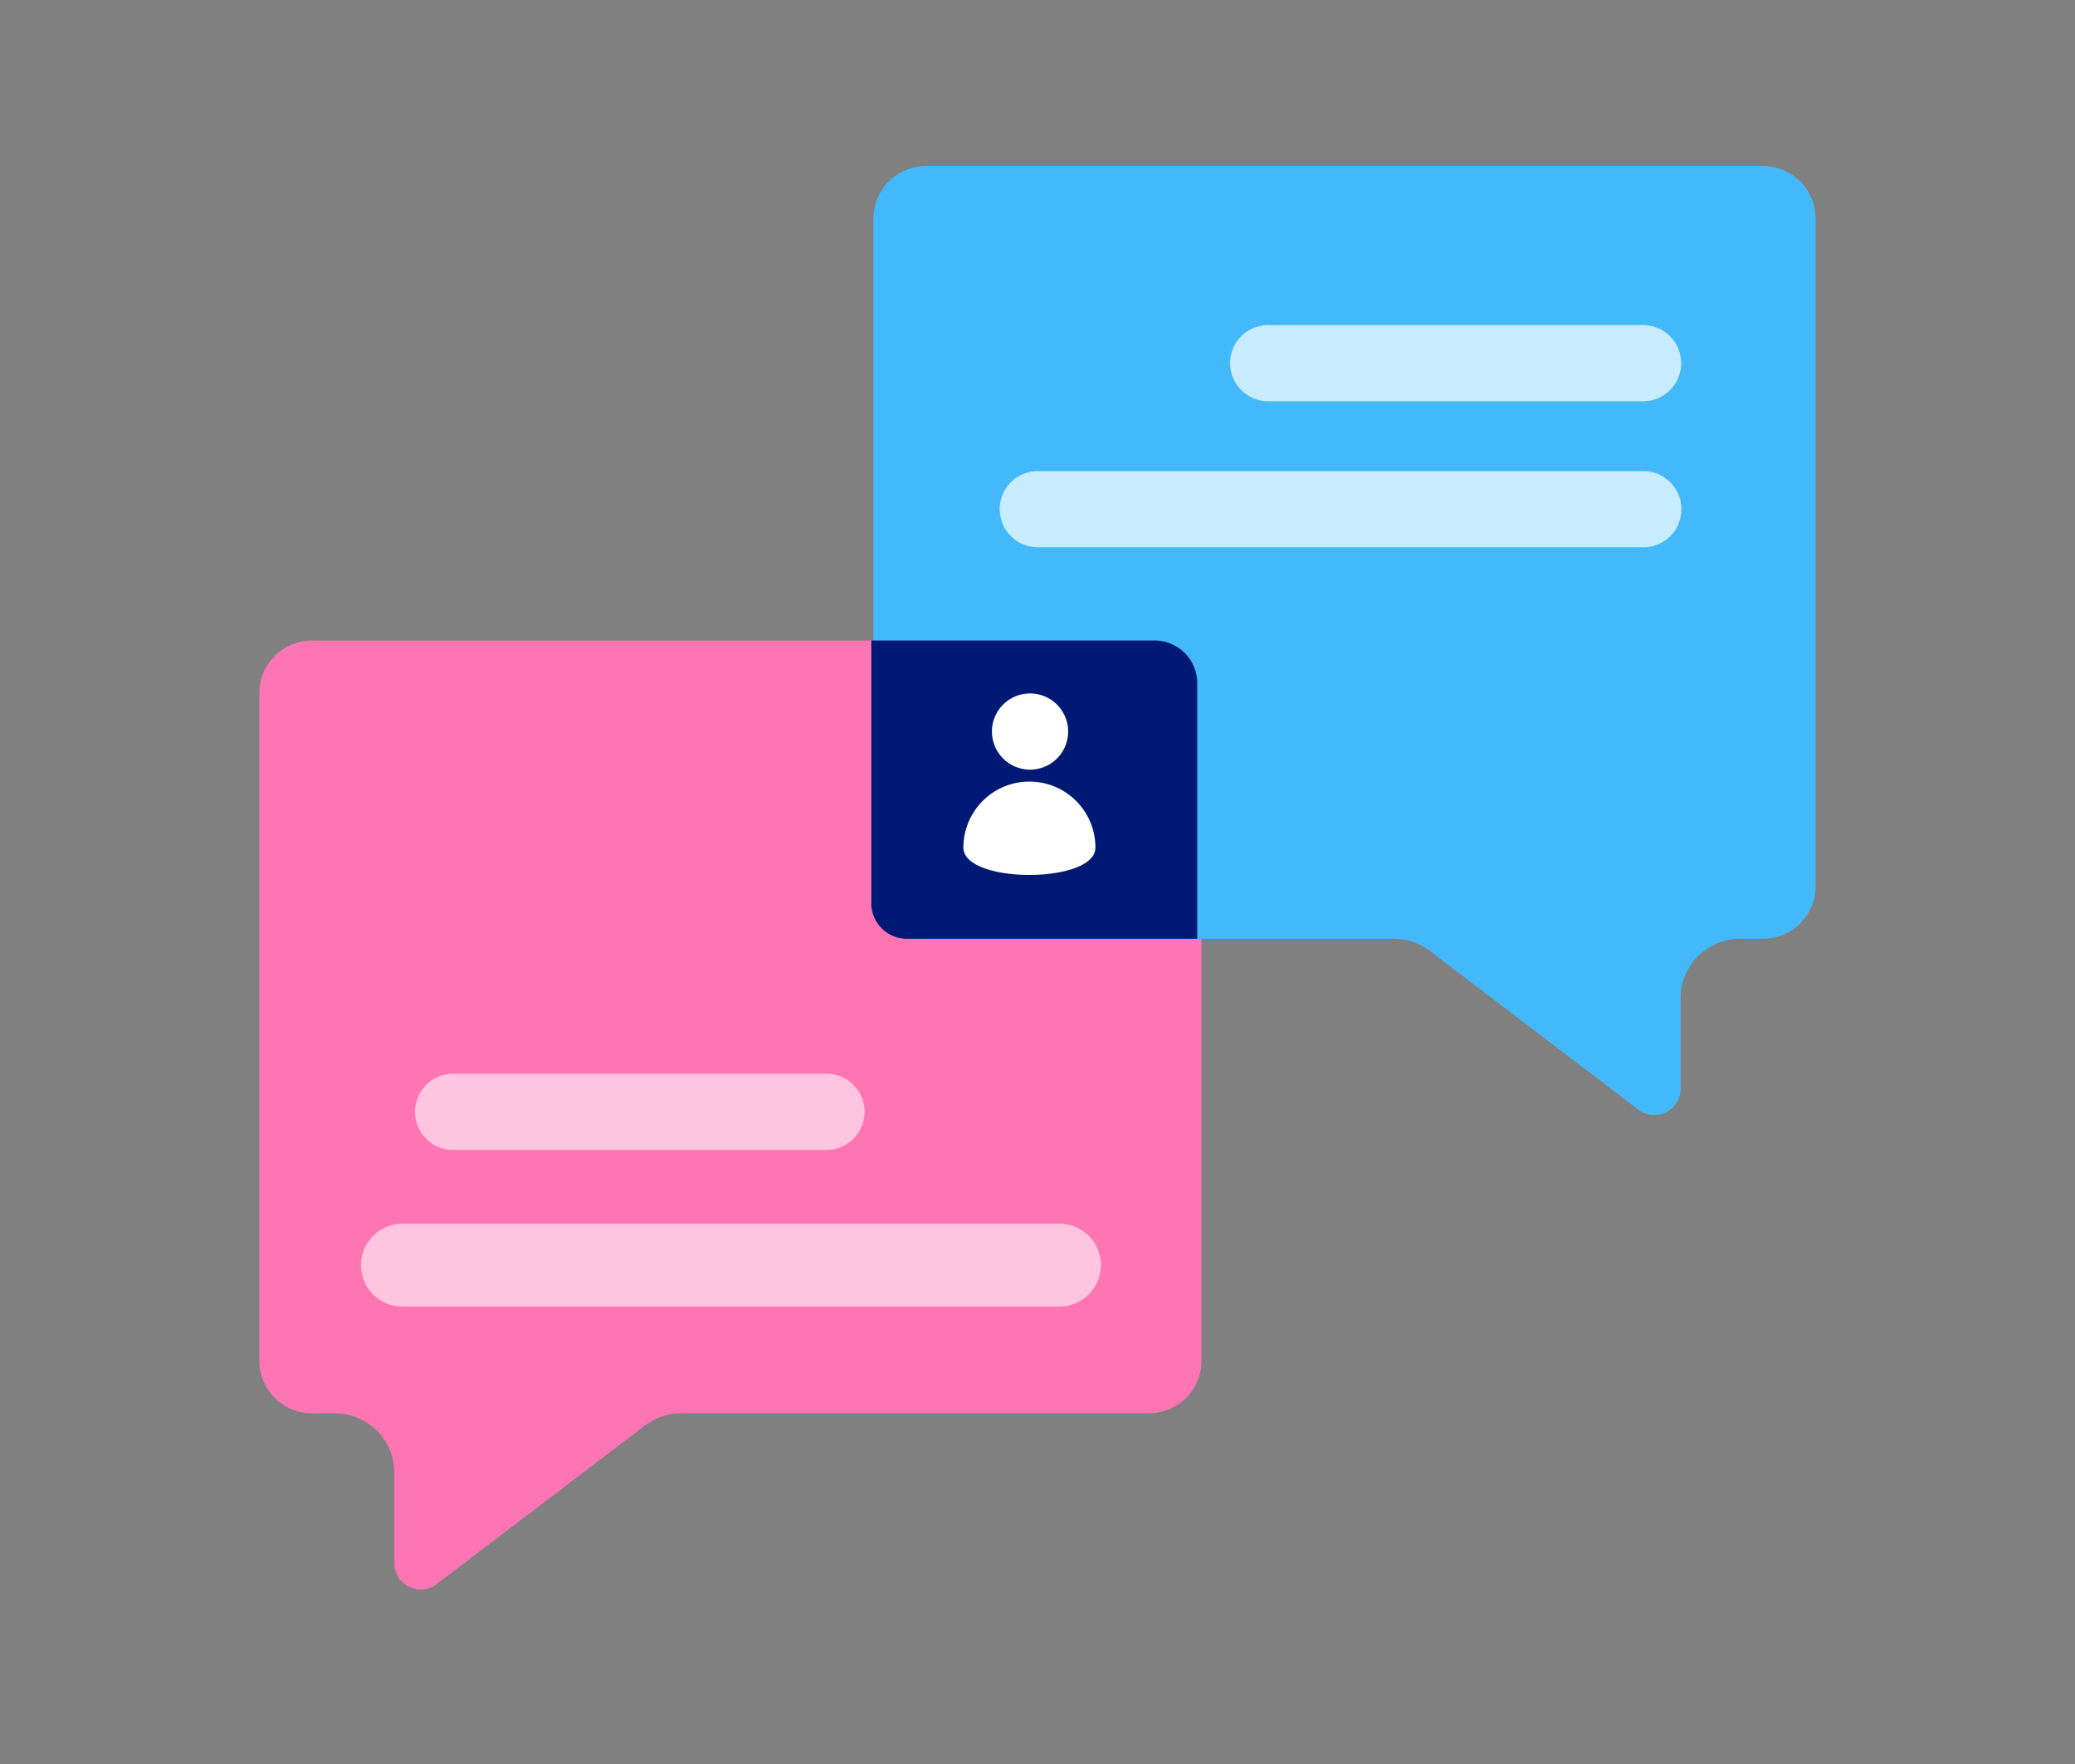
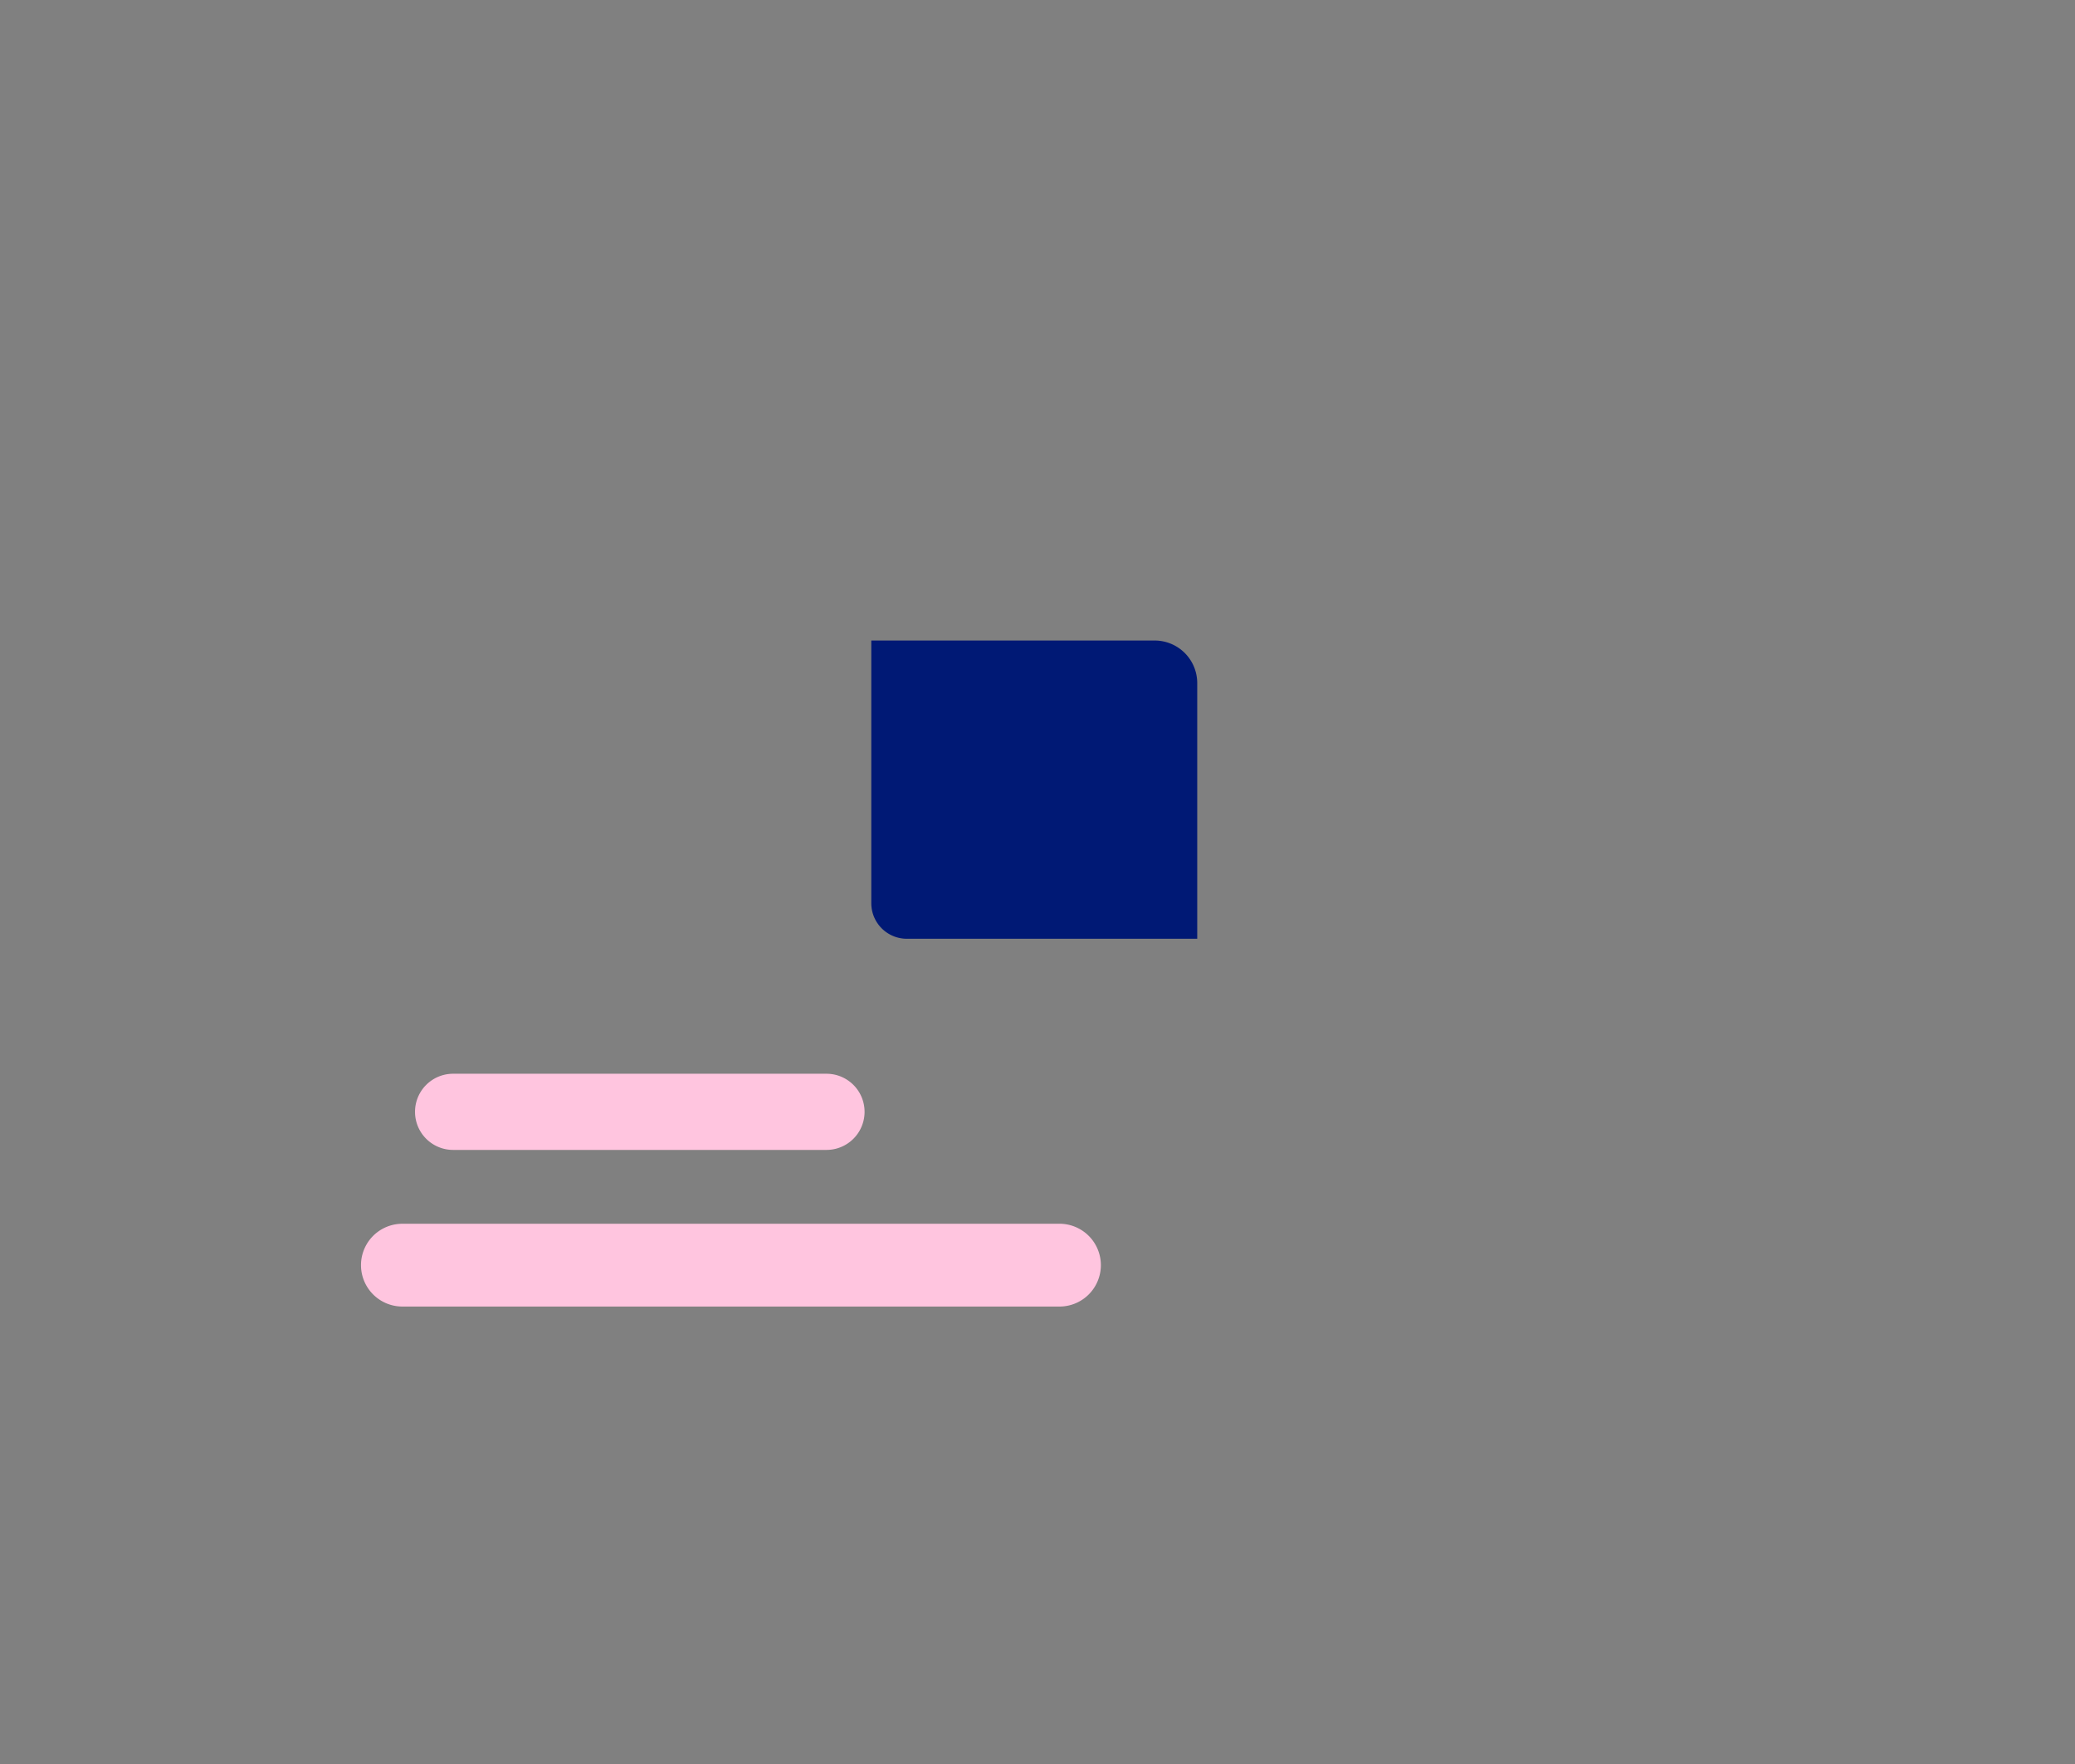
<svg xmlns="http://www.w3.org/2000/svg" width="200" height="170" fill="none">
  <rect width="100%" height="100%" fill="#808080" stroke="none" />
-   <path fill="#FD76B3" d="M110.74 136.2H65.644a5.73 5.73 0 0 0-3.472 1.171l-20.089 15.291a2.538 2.538 0 0 1-4.073-2.016v-8.71a5.735 5.735 0 0 0-5.734-5.734h-2.205A5.07 5.07 0 0 1 25 131.131V66.797a5.07 5.07 0 0 1 5.07-5.069h80.67a5.07 5.07 0 0 1 5.068 5.07v64.331a5.071 5.071 0 0 1-5.068 5.071z" />
  <path fill="#FFC5DF" d="M102.029 117.936H38.784a3.989 3.989 0 1 0 0 7.978h63.245a3.99 3.99 0 1 0 0-7.978zm-22.367-14.457h-35.99a3.67 3.67 0 1 0 0 7.34h35.99a3.67 3.67 0 1 0 0-7.34z" />
-   <path fill="#43B9FB" d="M89.252 90.471h45.094c1.255 0 2.475.411 3.474 1.172l20.087 15.29a2.53 2.53 0 0 0 2.663.257 2.538 2.538 0 0 0 1.411-2.273v-8.71a5.738 5.738 0 0 1 5.732-5.736h2.218a5.069 5.069 0 0 0 5.069-5.07V21.07a5.07 5.07 0 0 0-5.069-5.07H89.252a5.07 5.07 0 0 0-5.07 5.07V85.4a5.07 5.07 0 0 0 5.07 5.071z" />
-   <path fill="#C7EBFF" d="M100.115 52.742h58.195a3.671 3.671 0 1 0 0-7.34h-58.195a3.671 3.671 0 1 0 0 7.34zM122.32 38.67h35.99a3.671 3.671 0 1 0 0-7.341h-35.99a3.671 3.671 0 1 0 0 7.34z" />
  <path fill="#001975" d="M83.98 61.728h27.313a4.104 4.104 0 0 1 4.103 4.103v24.64H87.408a3.427 3.427 0 0 1-3.428-3.427V61.728z" />
-   <path fill="#fff" d="M105.583 81.685c0 3.514-12.726 3.514-12.726 0a6.363 6.363 0 0 1 12.726 0zm-6.363-7.514a3.672 3.672 0 1 0 0-7.343 3.672 3.672 0 0 0 0 7.343z" />
</svg>